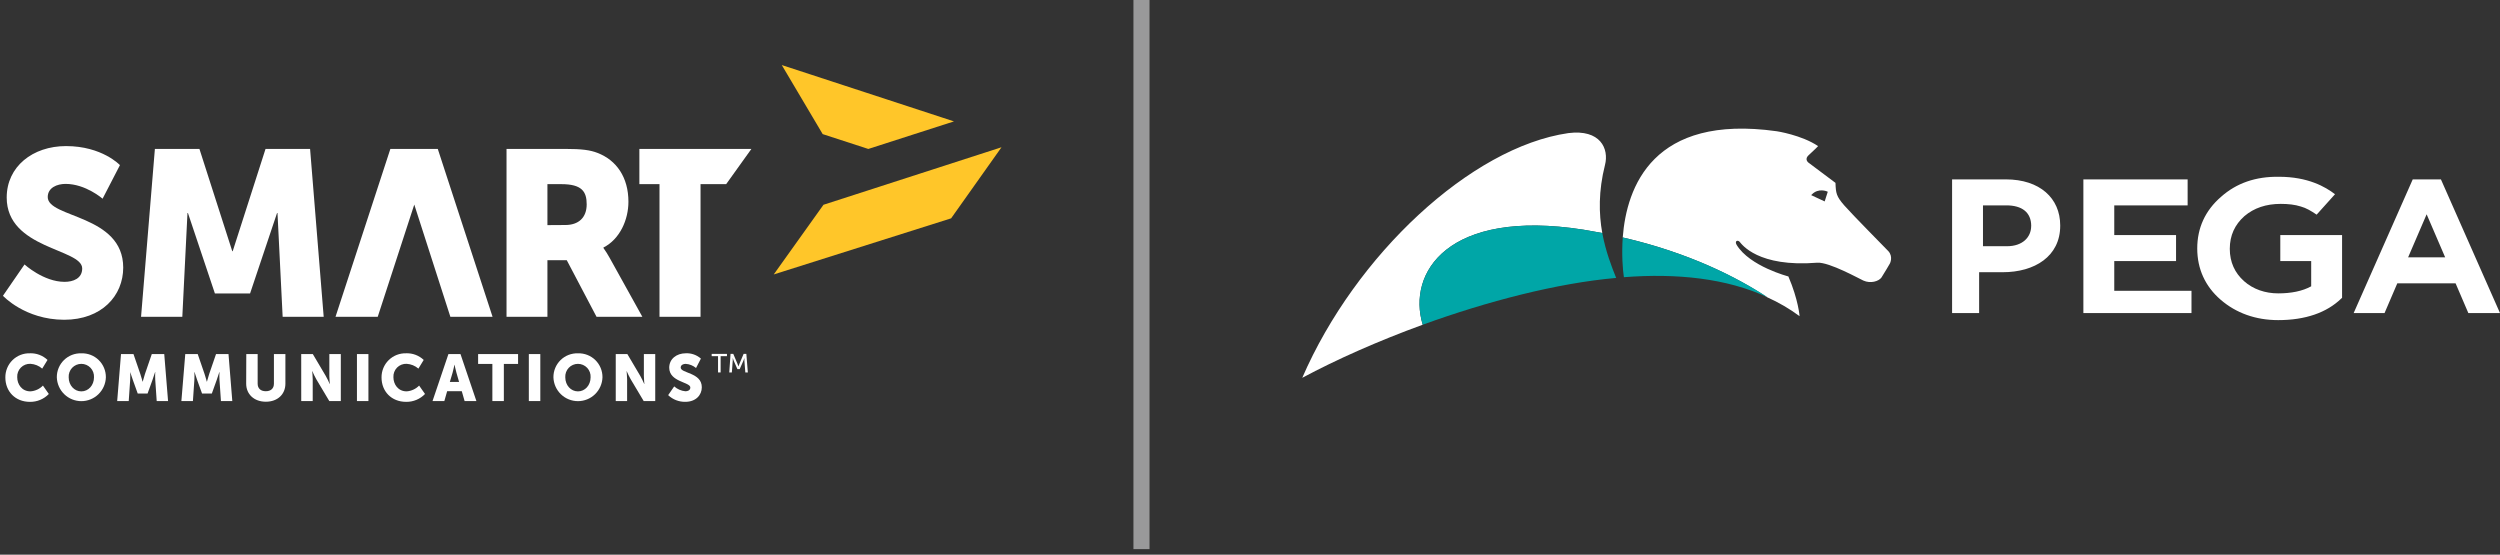
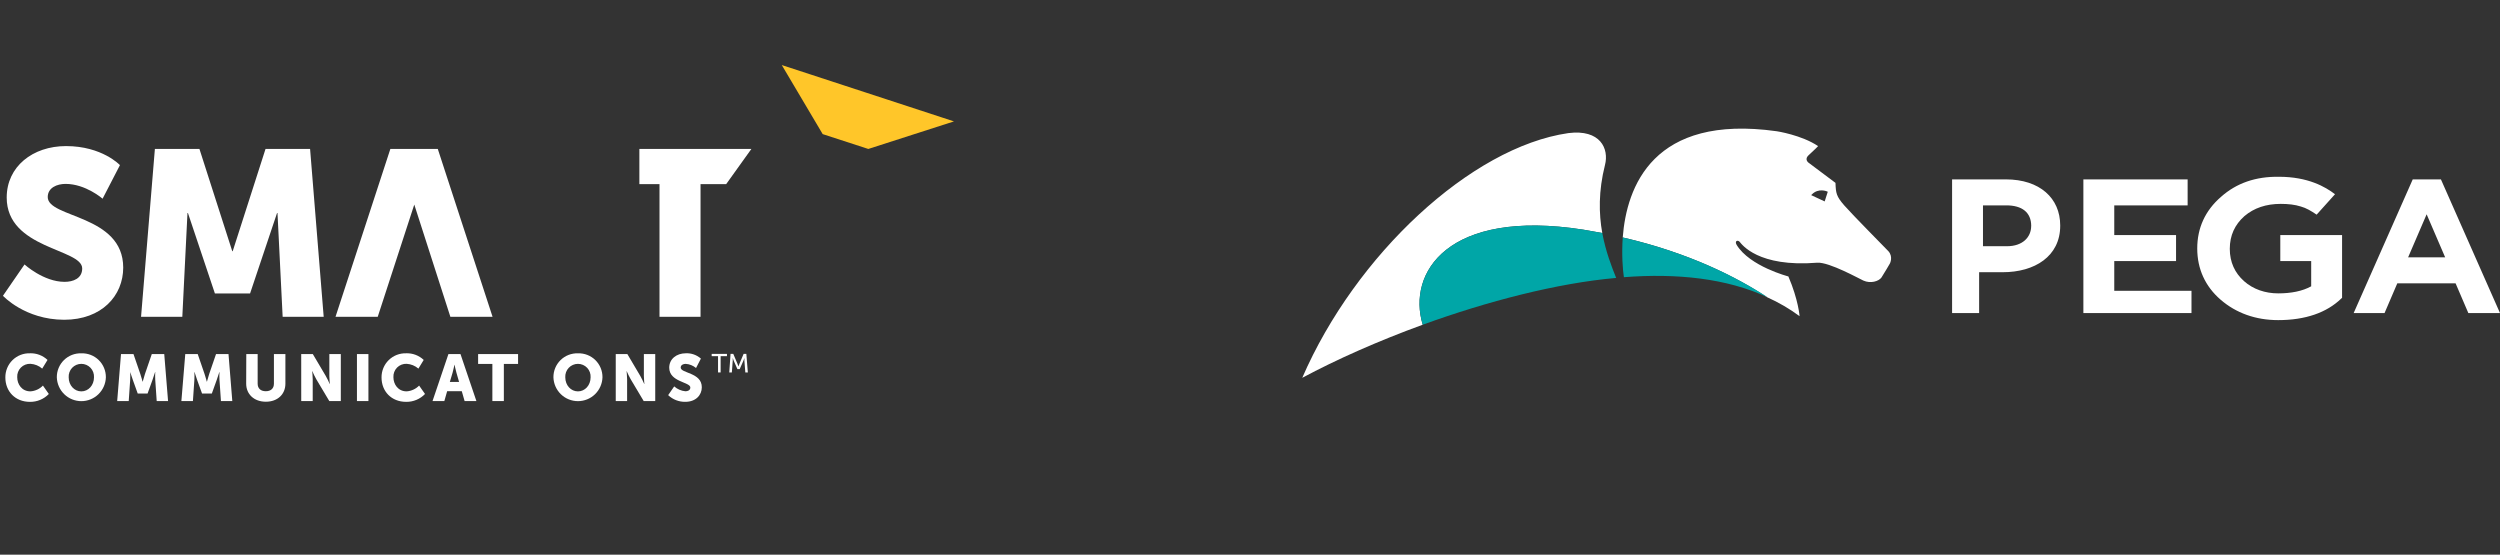
<svg xmlns="http://www.w3.org/2000/svg" width="311" height="69" viewBox="0 0 311 69" fill="none">
  <rect x="0" y="0" width="311" height="69" fill="#333333" stroke="none" />
-   <path d="M142 0V68.31" stroke="#99999A" stroke-width="2" />
  <path d="M3.05 32.898C3.05 32.898 5.413 35.062 8.038 35.062C9.087 35.062 10.226 34.651 10.226 33.397C10.226 30.913 0.834 31.001 0.834 24.573C0.834 20.716 4.073 18.173 8.214 18.173C12.705 18.173 14.921 20.541 14.921 20.541L12.762 24.718C12.762 24.718 10.662 22.877 8.154 22.877C7.106 22.877 5.938 23.344 5.938 24.514C5.938 27.144 15.328 26.677 15.328 33.292C15.328 36.769 12.674 39.779 7.979 39.779C3.089 39.765 0.367 36.795 0.367 36.795L3.05 32.898Z" fill="white" />
  <path d="M19.268 18.524H24.808L28.893 31.247H28.949L33.033 18.524H38.574L40.267 39.414H35.162L34.52 26.501H34.464L31.109 36.506H26.733L23.381 26.501H23.322L22.68 39.414H17.547L19.268 18.524Z" fill="white" />
-   <path d="M70.33 27.991C71.961 27.991 72.984 27.085 72.984 25.42C72.984 23.842 72.399 22.908 69.832 22.908H68.1V28.005L70.33 27.991ZM63.012 18.524H70.273C72.401 18.524 73.422 18.669 74.326 19.02C76.689 19.926 78.176 22.058 78.176 25.097C78.176 27.32 77.127 29.744 75.067 30.794V30.848C75.355 31.251 75.619 31.671 75.856 32.105L79.909 39.408H74.208L70.505 32.369H68.1V39.408H63.012V18.524Z" fill="white" />
  <path d="M82.042 22.908H79.538V18.524H93.476L90.335 22.908H87.147V39.414H82.042V22.908Z" fill="white" />
  <path d="M54.459 18.524H48.562L41.736 39.414H46.988L51.536 25.448L56.027 39.414H61.276L54.459 18.524Z" fill="white" />
  <path d="M3.725 43.948C4.126 43.934 4.525 44 4.901 44.142C5.276 44.284 5.62 44.499 5.912 44.775L5.251 45.856C4.843 45.501 4.329 45.291 3.79 45.259C3.569 45.249 3.349 45.285 3.143 45.365C2.937 45.446 2.751 45.569 2.595 45.726C2.44 45.883 2.319 46.071 2.241 46.278C2.163 46.485 2.129 46.706 2.142 46.927C2.142 47.793 2.707 48.685 3.79 48.685C4.378 48.645 4.93 48.389 5.341 47.966L6.073 49.011C5.77 49.327 5.405 49.577 5 49.745C4.596 49.914 4.162 49.997 3.725 49.991C1.899 49.991 0.666 48.691 0.666 46.958C0.661 46.557 0.738 46.159 0.89 45.788C1.043 45.417 1.269 45.081 1.555 44.801C1.841 44.52 2.18 44.3 2.553 44.153C2.926 44.007 3.324 43.938 3.725 43.951" fill="white" />
  <path d="M10.118 48.688C10.992 48.688 11.693 47.935 11.693 46.938C11.706 46.723 11.674 46.508 11.601 46.305C11.528 46.102 11.414 45.917 11.267 45.76C11.119 45.603 10.941 45.478 10.744 45.393C10.546 45.307 10.333 45.263 10.118 45.263C9.903 45.263 9.69 45.307 9.493 45.393C9.296 45.478 9.118 45.603 8.97 45.76C8.823 45.917 8.709 46.102 8.636 46.305C8.562 46.508 8.531 46.723 8.544 46.938C8.544 47.935 9.248 48.688 10.118 48.688ZM10.118 43.953C10.517 43.94 10.914 44.007 11.286 44.151C11.657 44.295 11.996 44.513 12.281 44.792C12.567 45.071 12.793 45.405 12.945 45.774C13.098 46.143 13.175 46.539 13.171 46.938C13.147 47.733 12.815 48.487 12.245 49.04C11.676 49.594 10.913 49.903 10.12 49.903C9.326 49.903 8.564 49.594 7.994 49.04C7.425 48.487 7.093 47.733 7.069 46.938C7.064 46.539 7.141 46.143 7.294 45.775C7.447 45.406 7.672 45.072 7.957 44.793C8.242 44.514 8.581 44.296 8.952 44.152C9.323 44.008 9.72 43.94 10.118 43.953Z" fill="white" />
  <path d="M15.053 44.047H16.605L17.453 46.516C17.583 46.89 17.735 47.479 17.735 47.479H17.752C17.752 47.479 17.913 46.89 18.035 46.516L18.883 44.047H20.432L20.907 49.892H19.494L19.313 47.258C19.295 46.932 19.295 46.605 19.313 46.278H19.296C19.296 46.278 19.101 46.89 18.971 47.258L18.357 48.957H17.133L16.523 47.258C16.393 46.89 16.195 46.278 16.195 46.278C16.212 46.605 16.212 46.932 16.195 47.258L16.014 49.892H14.578L15.053 44.047Z" fill="white" />
  <path d="M23.047 44.047H24.596L25.444 46.516C25.574 46.89 25.726 47.479 25.726 47.479H25.743C25.743 47.479 25.907 46.89 26.026 46.516L26.874 44.047H28.426L28.898 49.892H27.485L27.304 47.258C27.286 46.932 27.286 46.605 27.304 46.278H27.287C27.287 46.278 27.092 46.89 26.962 47.258L26.351 48.957H25.136L24.522 47.258C24.392 46.89 24.197 46.278 24.197 46.278H24.18C24.198 46.605 24.198 46.932 24.18 47.258L23.999 49.892H22.564L23.047 44.047Z" fill="white" />
  <path d="M30.639 44.047H32.052V47.728C32.052 48.34 32.451 48.668 33.064 48.668C33.678 48.668 34.076 48.34 34.076 47.728V44.047H35.504V47.728C35.504 49.042 34.54 49.974 33.073 49.974C31.606 49.974 30.625 49.042 30.625 47.728L30.639 44.047Z" fill="white" />
  <path d="M37.471 44.047H38.915L40.529 46.777C40.71 47.1 40.873 47.433 41.018 47.773H41.035C41.035 47.773 40.97 47.145 40.97 46.777V44.047H42.397V49.892H40.964L39.342 47.17C39.161 46.846 38.998 46.513 38.853 46.171H38.836C38.836 46.171 38.901 46.802 38.901 47.17V49.892H37.474L37.471 44.047Z" fill="white" />
  <path d="M45.832 44.047H44.404V49.892H45.832V44.047Z" fill="white" />
  <path d="M50.524 43.948C50.925 43.934 51.324 44 51.699 44.142C52.074 44.284 52.418 44.499 52.709 44.775L52.05 45.856C51.642 45.502 51.129 45.292 50.589 45.259C50.369 45.248 50.148 45.285 49.943 45.365C49.737 45.446 49.55 45.568 49.395 45.725C49.24 45.883 49.119 46.071 49.041 46.278C48.963 46.485 48.929 46.706 48.941 46.927C48.941 47.793 49.507 48.685 50.589 48.685C51.176 48.644 51.728 48.388 52.138 47.966L52.873 49.011C52.569 49.326 52.204 49.576 51.8 49.745C51.396 49.913 50.962 49.997 50.524 49.99C48.696 49.99 47.463 48.691 47.463 46.958C47.458 46.556 47.535 46.158 47.688 45.787C47.84 45.416 48.067 45.08 48.353 44.799C48.639 44.518 48.979 44.298 49.352 44.152C49.725 44.007 50.124 43.938 50.524 43.95" fill="white" />
  <path d="M56.531 45.378C56.531 45.378 56.4 46.015 56.296 46.383L55.959 47.516H57.11L56.785 46.383C56.677 46.015 56.547 45.378 56.547 45.378H56.531ZM57.446 48.665H55.626L55.276 49.892H53.806L55.784 44.047H57.285L59.264 49.892H57.797L57.446 48.665Z" fill="white" />
  <path d="M61.251 45.273H59.478V44.047H64.448V45.273H62.678V49.892H61.251V45.273Z" fill="white" />
-   <path d="M67.215 44.047H65.787V49.892H67.215V44.047Z" fill="white" />
  <path d="M71.896 48.688C72.769 48.688 73.47 47.935 73.47 46.938C73.483 46.723 73.452 46.508 73.379 46.305C73.305 46.102 73.191 45.917 73.044 45.76C72.896 45.603 72.718 45.478 72.521 45.393C72.323 45.307 72.111 45.263 71.896 45.263C71.681 45.263 71.468 45.307 71.27 45.393C71.073 45.478 70.895 45.603 70.748 45.76C70.6 45.917 70.486 46.102 70.413 46.305C70.34 46.508 70.308 46.723 70.321 46.938C70.321 47.935 71.022 48.688 71.896 48.688ZM71.896 43.953C72.294 43.94 72.691 44.007 73.063 44.151C73.435 44.295 73.773 44.513 74.059 44.792C74.344 45.071 74.57 45.405 74.723 45.774C74.876 46.143 74.952 46.539 74.948 46.938C74.924 47.733 74.592 48.487 74.023 49.04C73.453 49.594 72.691 49.903 71.897 49.903C71.104 49.903 70.341 49.594 69.772 49.04C69.202 48.487 68.87 47.733 68.846 46.938C68.842 46.539 68.918 46.143 69.071 45.775C69.224 45.406 69.45 45.072 69.735 44.793C70.02 44.514 70.358 44.296 70.729 44.152C71.101 44.008 71.498 43.94 71.896 43.953Z" fill="white" />
  <path d="M76.599 44.047H78.043L79.657 46.777C79.838 47.1 80.001 47.433 80.146 47.773H80.163C80.163 47.773 80.098 47.145 80.098 46.777V44.047H81.511V49.892H80.075L78.453 47.17C78.272 46.846 78.107 46.512 77.961 46.171H77.947C77.947 46.171 78.012 46.802 78.012 47.17V49.892H76.599V44.047Z" fill="white" />
  <path d="M83.871 48.068C84.259 48.415 84.749 48.627 85.267 48.674C85.55 48.674 85.878 48.558 85.878 48.206C85.878 47.513 83.252 47.535 83.252 45.737C83.252 44.658 84.156 43.948 85.315 43.948C86.003 43.916 86.676 44.154 87.192 44.61L86.587 45.78C86.223 45.475 85.772 45.294 85.298 45.264C85.016 45.264 84.679 45.395 84.679 45.723C84.679 46.456 87.305 46.326 87.305 48.175C87.305 49.147 86.562 49.988 85.25 49.988C84.459 50.001 83.693 49.702 83.119 49.155L83.871 48.068Z" fill="white" />
  <path d="M89.324 44.307H88.532V44.024H90.434V44.307H89.646V46.332H89.324V44.307Z" fill="white" />
  <path d="M90.881 44.024H91.22L91.749 45.273C91.799 45.4 91.862 45.584 91.862 45.584C91.862 45.584 91.924 45.4 91.978 45.273L92.506 44.024H92.845L93.032 46.332H92.718L92.602 44.879C92.602 44.738 92.602 44.539 92.602 44.539C92.602 44.539 92.532 44.752 92.478 44.879L92.017 45.919H91.734L91.277 44.879C91.223 44.755 91.152 44.531 91.152 44.531C91.152 44.531 91.152 44.738 91.152 44.879L91.042 46.332H90.72L90.881 44.024Z" fill="white" />
  <path d="M97.252 8.092L102.343 16.684L108.018 18.53L118.674 15.101L97.252 8.092Z" fill="#FFC629" />
-   <path d="M102.442 25.473L96.252 34.141L118.319 27.161L124.588 18.318L102.442 25.473Z" fill="#FFC629" />
  <g clip-path="url(#clip0_12200_8727)">
    <path fill-rule="evenodd" clip-rule="evenodd" d="M227.374 23.857L227.278 23.811C227.278 23.811 226.221 23.349 225.404 24.181L225.308 24.273L226.989 25.058L227.374 23.857ZM235.107 32.773C235.107 32.773 234.387 34.02 234.05 34.528C233.714 34.99 232.705 35.313 231.793 34.898C231.36 34.713 227.566 32.588 226.077 32.68C218.68 33.281 216.662 30.371 216.422 30.093C216.182 29.816 215.75 29.955 216.038 30.463C217.671 33.142 222.474 34.389 222.474 34.389C223.723 37.3 223.867 39.332 223.867 39.332C222.618 38.408 221.273 37.623 219.832 36.976C216.038 34.482 210.082 31.433 201.868 29.539C202.348 23.257 205.614 14.157 221.033 16.328C221.033 16.328 224.107 16.79 226.173 18.176C226.173 18.176 225.692 18.684 225.02 19.284C224.348 19.885 225.068 20.301 225.068 20.301L228.334 22.749C228.382 24.042 228.43 24.412 229.439 25.567C230.448 26.721 234.435 30.74 234.915 31.248C235.539 31.941 235.107 32.773 235.107 32.773ZM199.658 20.532C198.842 23.765 198.89 26.583 199.322 28.985C198.554 28.846 197.785 28.708 196.968 28.569C180.109 25.936 175.017 33.928 176.986 40.395C171.415 42.427 166.227 44.737 162 47C168.629 31.71 182.991 18.314 195.095 16.559C199.082 16.051 200.187 18.499 199.658 20.532Z" fill="white" />
    <path fill-rule="evenodd" clip-rule="evenodd" d="M202.012 34.482C208.592 33.974 214.789 34.62 219.88 36.976C216.086 34.482 210.082 31.433 201.868 29.539C201.724 31.71 201.868 33.558 202.012 34.482ZM201.051 34.574C193.702 35.221 185.008 37.484 176.986 40.395C175.017 33.928 180.109 25.936 196.968 28.569C197.785 28.708 198.553 28.846 199.322 28.985C199.754 31.294 200.475 33.142 201.051 34.574Z" fill="#00A6A7" />
    <path fill-rule="evenodd" clip-rule="evenodd" d="M299.568 32.015L301.874 26.657L304.179 32.015H299.568ZM300.144 22.315L292.795 38.944H296.638L298.223 35.249H305.476L307.061 38.944H311L303.651 22.315H300.144ZM252.678 28.112C252.678 29.53 251.582 30.629 249.68 30.629H246.683V25.548H249.589C251.539 25.548 252.682 26.417 252.682 28.112H252.678ZM249.531 22.315H242.84V38.944H246.203V33.863H249.142C253.11 33.863 256.29 31.89 256.29 28.089V28.043C256.29 24.652 253.744 22.315 249.531 22.315ZM276.296 24.486C274.322 26.195 273.337 28.366 273.337 30.907C273.337 33.447 274.322 35.618 276.243 37.281C278.164 38.944 280.604 39.822 283.409 39.822C286.786 39.822 289.433 38.898 291.249 37.143L291.354 37.05V29.244H283.669V32.477H287.512V35.618C286.421 36.219 285.019 36.496 283.409 36.496C281.8 36.496 280.292 35.988 279.154 34.971C278.015 33.955 277.386 32.616 277.386 30.953C277.386 29.29 278.01 27.95 279.202 26.888C280.398 25.872 281.901 25.363 283.722 25.363C284.658 25.363 285.489 25.456 286.215 25.687C286.892 25.872 287.512 26.241 288.189 26.703L290.475 24.162C289.279 23.238 287.098 21.991 283.515 21.991C280.609 21.945 278.217 22.777 276.296 24.486ZM263.014 32.477H270.7V29.244H263.014V25.548H272.141V22.315H259.172V38.944H272.621V36.172H263.014V32.477Z" fill="white" />
  </g>
  <defs>
    <clipPath id="clip0_12200_8727">
      <rect width="149" height="31" fill="white" transform="translate(162 16)" />
    </clipPath>
  </defs>
</svg>